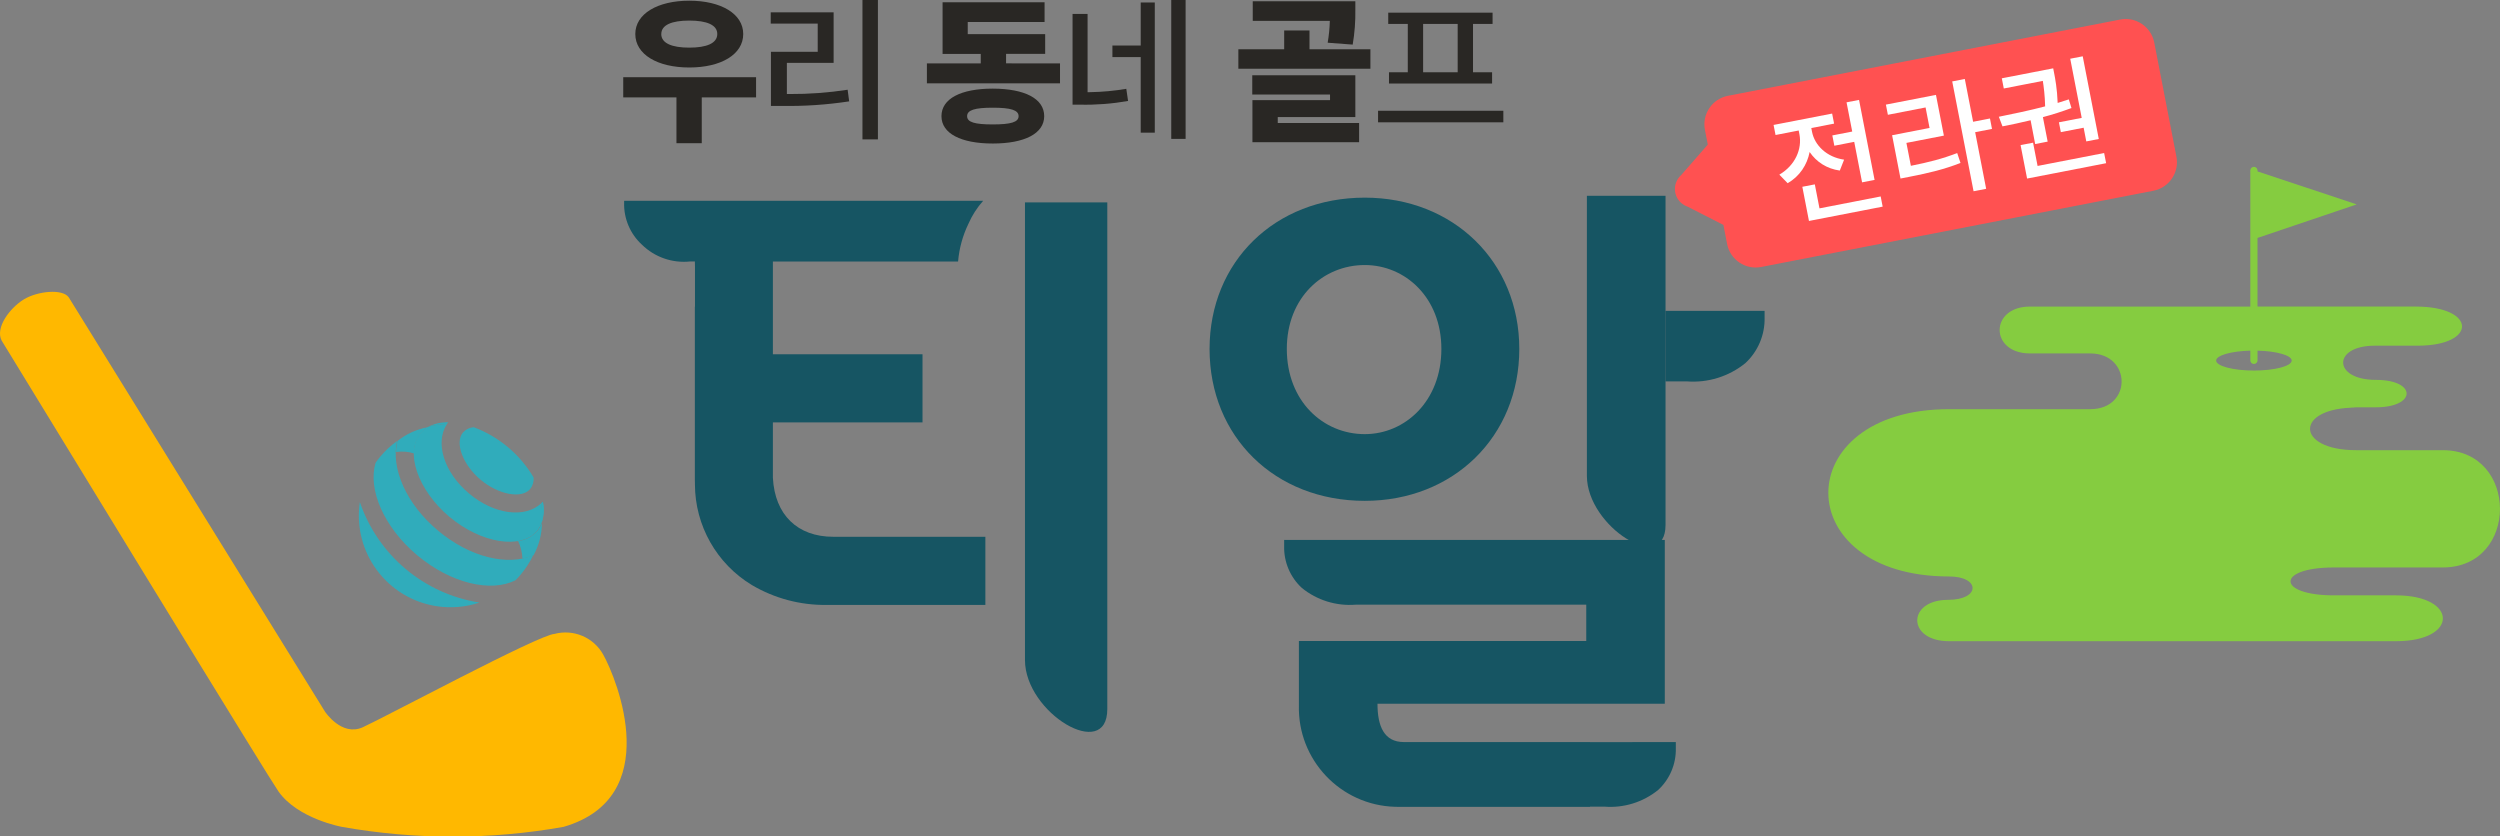
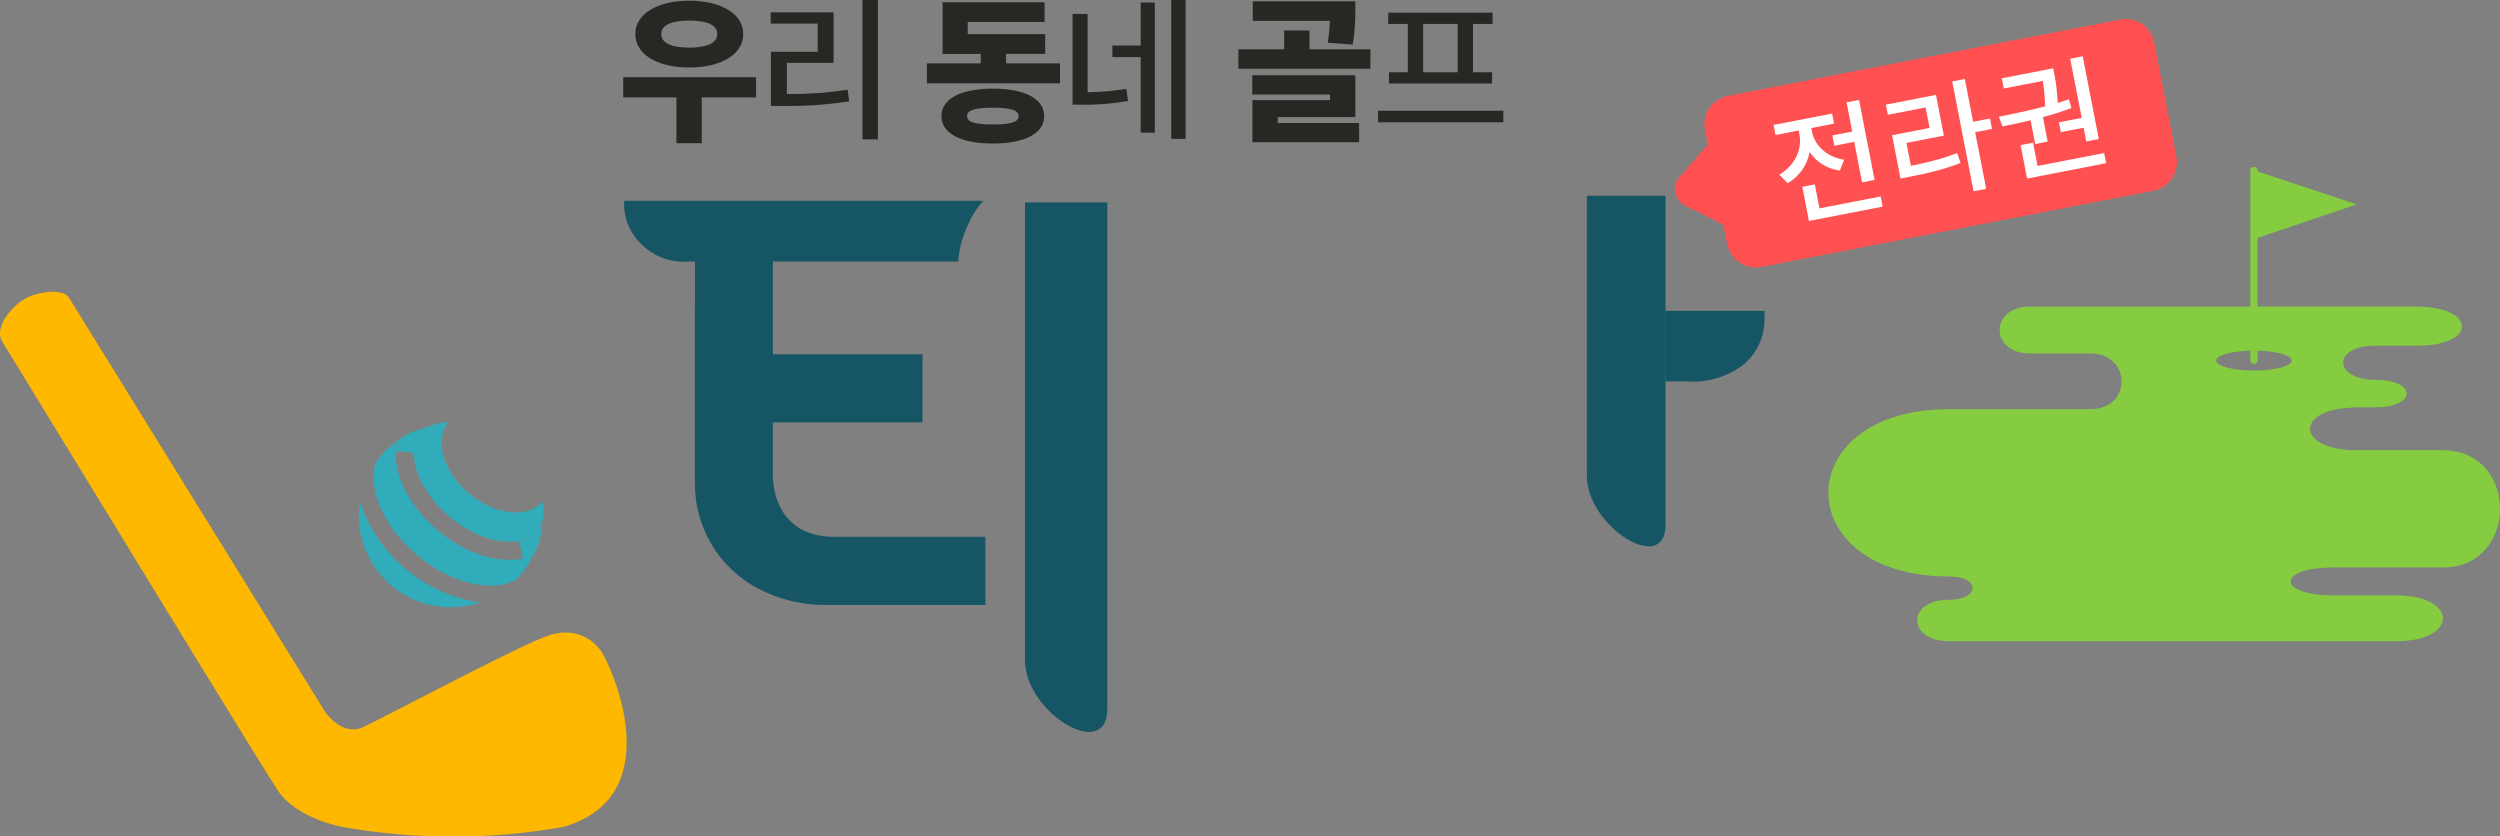
<svg xmlns="http://www.w3.org/2000/svg" version="1.1" id="Layer_1" x="0px" y="0px" width="220.053px" height="73.629px" viewBox="0 0 220.053 73.629" enable-background="new 0 0 220.053 73.629" xml:space="preserve">
  <rect x="0" y="0" width="220.053" height="73.629" fill="#808080" stroke="none" />
  <g id="그룹_1142" transform="translate(-129.537 -283.412)">
    <g id="그룹_1138" transform="translate(129.537 298.079)">
      <g id="그룹_1137" transform="translate(31.587 22.503)">
        <path id="패스_1966" fill="#30ACBB" d="M16.123,8.743c0.165-0.567,0.189-1.166,0.072-1.746     c-0.041,0.045-0.084,0.086-0.129,0.127C16.14,7.661,16.158,8.204,16.123,8.743z" />
        <path id="패스_1967" fill="#30ACBB" d="M7.758,0.147c0.031-0.051,0.066-0.1,0.1-0.147C7.27-0.017,6.686,0.111,6.158,0.373     C6.683,0.244,7.218,0.168,7.758,0.147z" />
        <path id="패스_1968" fill="#30ACBB" d="M5.137,11.705c2.952,2.478,6.5,3.301,8.66,2.192c0.156-0.157,0.309-0.321,0.454-0.5     c0.434-0.517,0.801-1.085,1.093-1.692c-2.26,0.965-5.572,0.187-8.384-2.174c-2.813-2.359-4.153-5.49-3.595-7.883     C2.818,2.041,2.321,2.502,1.889,3.018C1.744,3.191,1.61,3.373,1.479,3.553C0.761,5.873,2.184,9.228,5.137,11.705z" />
        <path id="패스_1969" fill="#30ACBB" d="M0.087,7.024c-0.655,4.409,2.389,8.514,6.798,9.17c1.253,0.186,2.531,0.074,3.733-0.326     C5.737,15.104,1.683,11.7,0.087,7.024z" />
-         <path id="패스_1970" fill="#30ACBB" d="M10.718,5.059c1.576,1.324,3.618,1.7,4.369,0.809c0.222-0.289,0.326-0.65,0.293-1.014     c-1.199-2.032-3.059-3.592-5.268-4.421C9.749,0.461,9.411,0.625,9.167,0.895C8.416,1.784,9.141,3.735,10.718,5.059z" />
        <path id="패스_1971" fill="#30ACBB" d="M7.976,8.325c2.78,2.332,6.307,2.899,7.7,1.239c0.2-0.242,0.352-0.521,0.446-0.821     c0.035-0.539,0.017-1.082-0.057-1.619C14.628,8.468,11.915,8.131,9.7,6.27C7.485,4.409,6.68,1.795,7.757,0.147     c-0.539,0.021-1.075,0.097-1.6,0.225c-0.28,0.145-0.529,0.342-0.732,0.582C4.028,2.616,5.196,5.991,7.976,8.325z" />
        <g id="그룹_1136" transform="translate(3.272 0.431)">
          <path id="패스_1972" fill="#30ACBB" d="M0,2.187C0.533,2.105,1.077,2.148,1.59,2.312C1.567,1.664,1.777,1.03,2.181,0.523      C2.358,0.314,2.57,0.136,2.808,0c-0.99,0.177-1.919,0.601-2.7,1.233l0.017-0.012C0.051,1.538,0.009,1.861,0,2.187z" />
          <path id="패스_1973" fill="#30ACBB" d="M10.747,10.028c0.233,0.484,0.362,1.012,0.379,1.547      c0.335-0.064,0.662-0.164,0.976-0.299l-0.008,0.019c0.487-0.88,0.744-1.868,0.748-2.874c-0.095,0.258-0.232,0.497-0.407,0.708      C11.998,9.622,11.399,9.941,10.747,10.028z" />
        </g>
        <path id="패스_1974" fill="#30ACBB" d="M16.123,8.743c0.165-0.567,0.189-1.166,0.072-1.746     c-0.041,0.045-0.084,0.086-0.129,0.127C16.14,7.661,16.158,8.204,16.123,8.743z" />
      </g>
      <path id="패스_1975" fill="#FFB800" d="M53.09,42.94c-0.85-1.509-2.61-2.252-4.284-1.81c-1.368,0.063-15.048,7.4-16.889,8.224    s-3.3-1.366-3.3-1.366l-0.612-0.988L6.056,11.513c-0.539-0.793-2.785-0.556-3.976,0.184c-1.23,0.763-2.522,2.492-1.933,3.618    c9.181,15.026,17.267,28.239,21.428,34.981c1.699,2.758,2.748,4.436,2.94,4.707c1.713,2.416,5.589,3.113,5.589,3.113    c6.447,1.146,13.046,1.146,19.493,0C58.488,55.546,54.363,45.228,53.09,42.94z" />
      <path id="패스_1976" fill="#85CC40" d="M215.024,24.958h-7.636c-5.382,0-5.435-3.748,0-3.748c0,0-1.872-0.025,1.729-0.025    c3.601,0,3.64-2.415,0-2.415c-3.787,0-3.84-3.009-0.08-3.009h3.76c5.264,0,5.224-3.444-0.158-3.444H198.71V6.276l8.732-2.953    l-8.732-2.9V0.318c-0.01-0.175-0.16-0.308-0.335-0.298c-0.16,0.009-0.289,0.138-0.298,0.298v12h-19.395    c-3.561,0-3.561,4.124,0,4.124h5.305c3.641,0,3.72,4.907,0,4.907H171.56c-14.17,0-14.17,14.725,0,14.725    c2.771,0,2.771,2.057-0.08,2.057c-3.641,0-3.641,3.641,0.08,3.641h39.34c5.54,0,5.46-4.035,0-4.035h-5.462    c-5.065,0-5.125-2.455,0-2.455h9.586C221.744,35.276,221.711,24.958,215.024,24.958z M198.391,17.949    c-1.835,0-3.323-0.396-3.323-0.879c0-0.458,1.322-0.83,3.009-0.873v0.873c0.01,0.175,0.159,0.309,0.334,0.299    c0.161-0.009,0.289-0.138,0.299-0.299v-0.873c1.684,0.042,3.008,0.415,3.008,0.873c0.001,0.485-1.488,0.879-3.324,0.879H198.391z" />
    </g>
    <g id="그룹_1141" transform="translate(184.397 283.412)">
      <path id="패스_1977" fill="#165563" d="M35.359,58.096V17.813h7.247v44.6C42.607,67.081,35.359,62.761,35.359,58.096z" />
      <path id="패스_1978" fill="#165563" d="M84.82,41.885V17.234h6.922v28.97C91.742,50.676,84.82,46.364,84.82,41.885z" />
      <g id="그룹_1139" transform="translate(0.077 17.674)">
        <path id="패스_1979" fill="#165563" d="M13.094,24.388v-4.88h13.169v-6h-13.17V5.344h16.301     c0.098-1.149,0.405-2.271,0.906-3.31c0.323-0.742,0.762-1.428,1.301-2.032H0v0.154C-0.041,1.56,0.53,2.913,1.565,3.862     c1.119,1.097,2.669,1.64,4.229,1.481h0.432l0.009,0.432v3.543h-0.01v15.25c0,0.105,0,0.2,0.007,0.301v0.094     c0.009,3.627,1.91,6.986,5.014,8.861c1.989,1.174,4.264,1.779,6.573,1.75h13.977v-6H18.413     C15.254,29.576,13.265,27.638,13.094,24.388z" />
      </g>
-       <path id="패스_1980" fill="#165563" d="M65.27,17.397c-7.912,0-13.663,5.639-13.663,13.317c0,7.731,5.751,13.371,13.663,13.371    c7.786,0,13.6-5.64,13.6-13.371C78.873,23.036,73.055,17.397,65.27,17.397z M65.27,38.213c-3.667,0-6.863-2.9-6.863-7.5    c0-4.536,3.2-7.384,6.863-7.384c3.546,0,6.742,2.848,6.742,7.384C72.012,35.308,68.816,38.213,65.27,38.213z" />
      <g id="그룹_1140">
        <path id="패스_1981" fill="#292724" d="M11.691,8.571H6.91v4.035H4.682V8.571h-4.684V6.797H11.69L11.691,8.571z M1.06,2.993     c0-1.775,1.955-2.932,4.752-2.932s4.748,1.158,4.748,2.932c0,1.8-1.953,2.948-4.748,2.948S1.06,4.798,1.06,2.993L1.06,2.993z      M3.345,2.993c0,0.814,0.935,1.2,2.467,1.2s2.464-0.385,2.464-1.2c0-0.8-0.924-1.182-2.464-1.182S3.349,2.196,3.349,2.993H3.345z     " />
        <path id="패스_1982" fill="#292724" d="M38.444,5.583v1.75H26.727v-1.75h4.739V4.745h-3.36V0.198h8.978v1.736h-6.762v1.071     h6.815v1.734h-3.442v0.838L38.444,5.583z M37.052,10.225c0,1.525-1.718,2.408-4.528,2.408c-2.8,0-4.516-0.883-4.516-2.408     c0-1.545,1.721-2.424,4.516-2.424C35.334,7.805,37.052,8.679,37.052,10.225L37.052,10.225z M34.798,10.225     c0-0.539-0.7-0.745-2.274-0.745s-2.258,0.205-2.258,0.745s0.688,0.727,2.258,0.727S34.798,10.759,34.798,10.225L34.798,10.225z" />
        <path id="패스_1983" fill="#292724" d="M65.765,4.339v1.709H54.142V4.339h4.033v-1.66h2.229v1.66H65.765z M57.61,10.824h7.16     v1.694H55.38V8.812h6.831V8.319h-6.846V6.626h9.074v3.678H57.61V10.824z M62.004,3.761c0.108-0.637,0.172-1.28,0.19-1.926h-6.786     V0.112h9.031v0.73c0.018,1.033-0.061,2.065-0.233,3.084L62.004,3.761z" />
        <rect id="사각형_696" x="21.055" fill="#292724" width="1.36" height="12.269" />
        <path id="패스_1984" fill="#292724" d="M14.631,8.276h-0.229V5.533h4.114V1.088H12.98v0.991h4.136v2.48h-4.117v4.763h0.914     c1.998,0.036,3.996-0.098,5.972-0.4L19.75,7.899C18.056,8.16,16.344,8.286,14.631,8.276z" />
        <path id="패스_1985" fill="#292724" d="M41.103,8.112L40.87,8.118V1.227h-1.322v7.986h0.654     c1.419,0.031,2.836-0.079,4.233-0.326l-0.157-1.07C43.229,7.996,42.168,8.095,41.103,8.112z" />
        <rect id="사각형_697" x="48.235" fill="#292724" width="1.264" height="12.225" />
        <path id="패스_1986" fill="#292724" d="M45.547,11.677h1.239V0.219h-1.239v3.788h-2.491v1.018h2.491V11.677z" />
        <rect id="사각형_698" x="66.438" y="9.749" fill="#292724" width="11.028" height="1.017" />
        <path id="패스_1987" fill="#292724" d="M69.055,6.362h-1.654v0.993h9.074V6.362h-1.679V2.105h1.722v-0.99h-9.184v0.99h1.722     L69.055,6.362z M70.404,2.105h3.043v4.257h-3.043V2.105z" />
      </g>
      <path id="패스_1988" fill="#165563" d="M91.733,27.362v6.207h1.868c1.861,0.147,3.709-0.425,5.161-1.6    c1.118-1.033,1.737-2.498,1.7-4.02v-0.587H91.733z" />
-       <path id="패스_1989" fill="#165563" d="M85.094,65.323v-0.006H68.709c-1.742,0-2.321-1.395-2.321-3.371h25.289v-14.42H58.172    v0.538c-0.035,1.397,0.533,2.743,1.561,3.69c1.333,1.08,3.03,1.606,4.741,1.471h20.29v3.199H59.471v5.639    c-0.134,4.811,3.657,8.818,8.468,8.953c0.066,0.002,0.132,0.002,0.197,0.003h16.958v-0.017h1.27    c1.705,0.135,3.396-0.391,4.727-1.467c1.023-0.945,1.591-2.286,1.557-3.68v-0.537L85.094,65.323z" />
    </g>
  </g>
  <g>
    <path fill="#FF5151" d="M191.572,13.788l-1.953-10.044c-0.271-1.387-1.613-2.292-3-2.023l-34.525,6.712   c-1.388,0.269-2.294,1.612-2.024,3l0.252,1.295l-2.328,2.666c-0.217,0.189-0.381,0.431-0.476,0.703   c-0.297,0.856,0.157,1.791,1.011,2.087l3.167,1.613l0.327,1.681c0.269,1.386,1.612,2.292,2.998,2.022l34.528-6.711   C190.934,16.518,191.84,15.175,191.572,13.788z" />
    <g enable-background="new    ">
      <path fill="#FFFFFF" d="M161.942,15.013c-1.139-0.155-2.063-0.761-2.655-1.633c-0.223,1.129-0.869,2.13-1.935,2.747l-0.733-0.754    c1.392-0.813,2.021-2.253,1.768-3.555l-0.064-0.331l-2.038,0.396l-0.173-0.886l5.154-1.001l0.173,0.885l-2.006,0.39l0.064,0.331    c0.229,1.184,1.286,2.23,2.823,2.452L161.942,15.013z M165.54,17.292l0.174,0.896l-6.487,1.261l-0.584-3.008l1.1-0.213l0.41,2.112    L165.54,17.292z M163.035,11.579l-0.5-2.572l1.1-0.213l1.368,7.043l-1.1,0.213l-0.692-3.564l-1.75,0.341l-0.177-0.907    L163.035,11.579z" />
      <path fill="#FFFFFF" d="M168.197,14.595c1.577-0.316,2.771-0.616,4.077-1.125l0.292,0.874c-1.433,0.555-2.71,0.87-4.492,1.217    l-0.79,0.153l-0.739-3.81l3.296-0.642l-0.35-1.804l-3.318,0.646l-0.175-0.896l4.407-0.856l0.697,3.585l-3.298,0.641    L168.197,14.595z M175.338,11.347l-1.482,0.288l0.968,4.984l-1.108,0.215l-1.88-9.668l1.109-0.216l0.731,3.768l1.484-0.289    L175.338,11.347z" />
      <path fill="#FFFFFF" d="M178.736,10.585c-0.878,0.216-1.729,0.393-2.476,0.537l-0.32-0.845c1.193-0.242,2.652-0.539,4.075-0.914    c-0.022-0.971-0.12-1.705-0.203-2.243l-3.436,0.669l-0.175-0.896l4.524-0.879l0.07,0.363c0.102,0.522,0.276,1.419,0.323,2.684    c0.324-0.097,0.657-0.206,0.98-0.313l0.235,0.762c-0.816,0.303-1.671,0.579-2.514,0.799l0.419,2.156l-1.1,0.214L178.736,10.585z     M185.208,13.469l0.176,0.896l-6.957,1.352l-0.573-2.945l1.099-0.213l0.398,2.048L185.208,13.469z M183.235,10.376l-1.011-5.207    l1.1-0.213l1.413,7.278l-1.1,0.214l-0.233-1.207l-2.007,0.39l-0.169-0.864L183.235,10.376z" />
    </g>
  </g>
</svg>